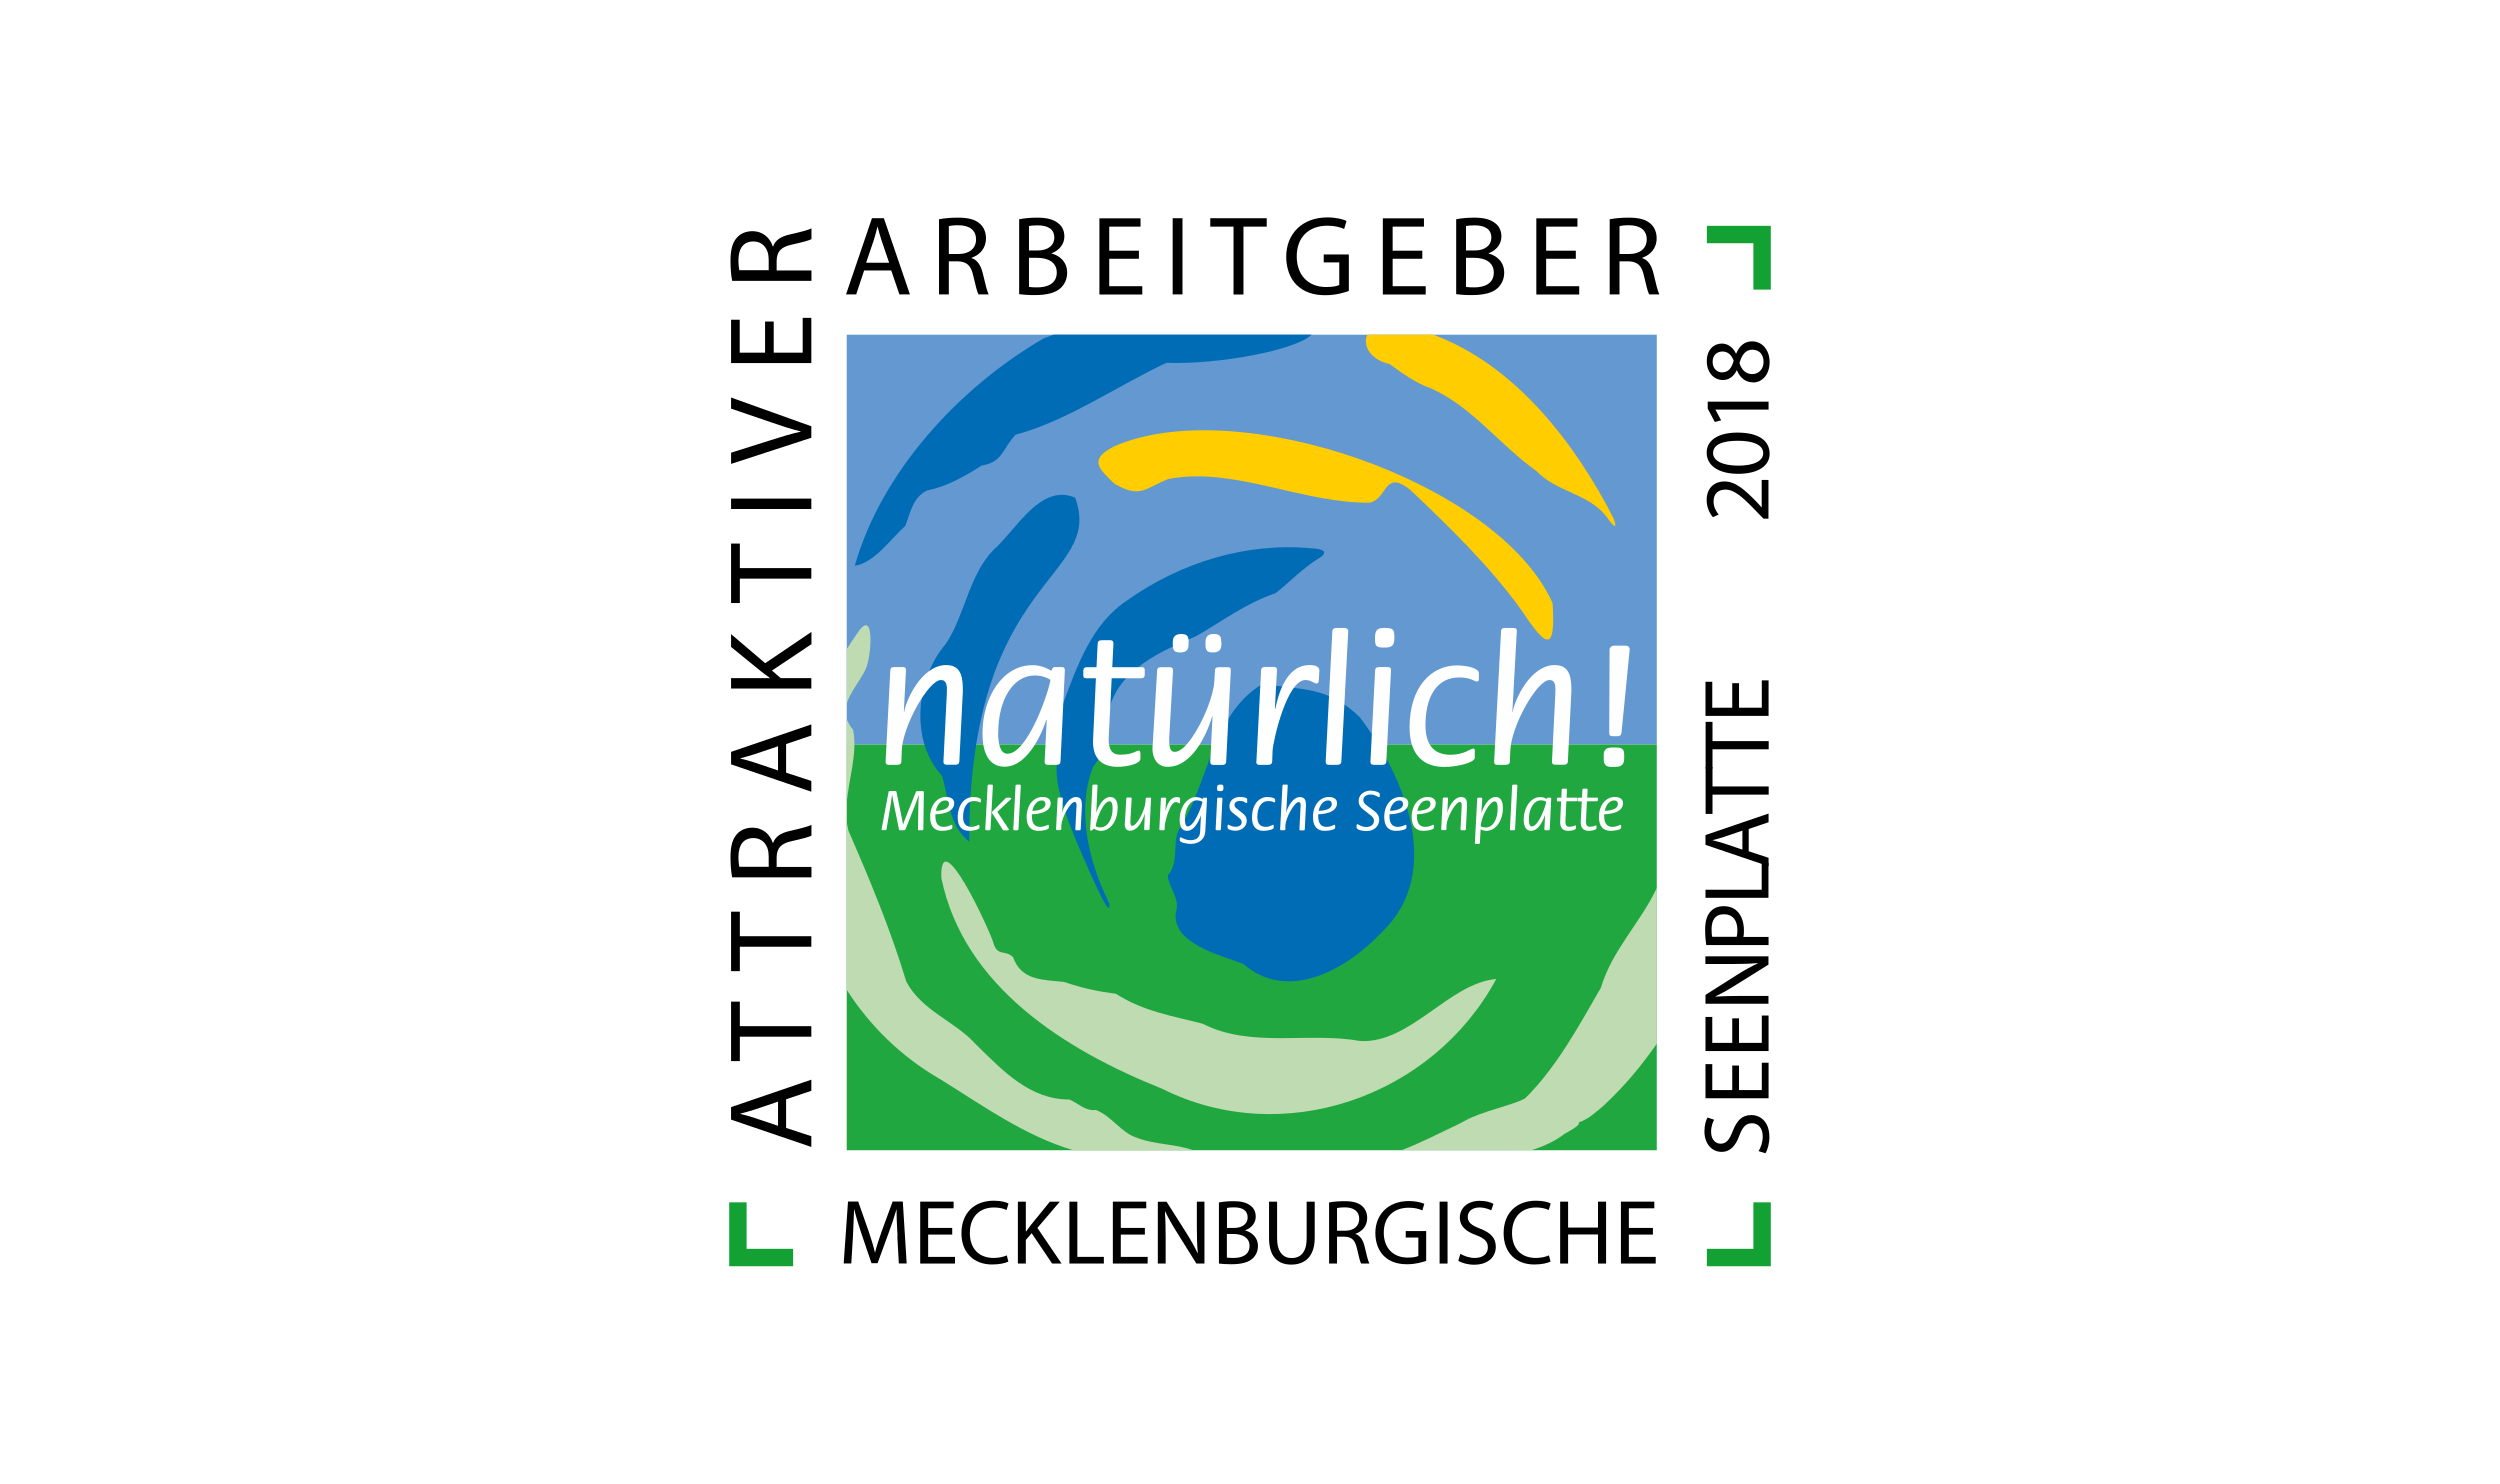
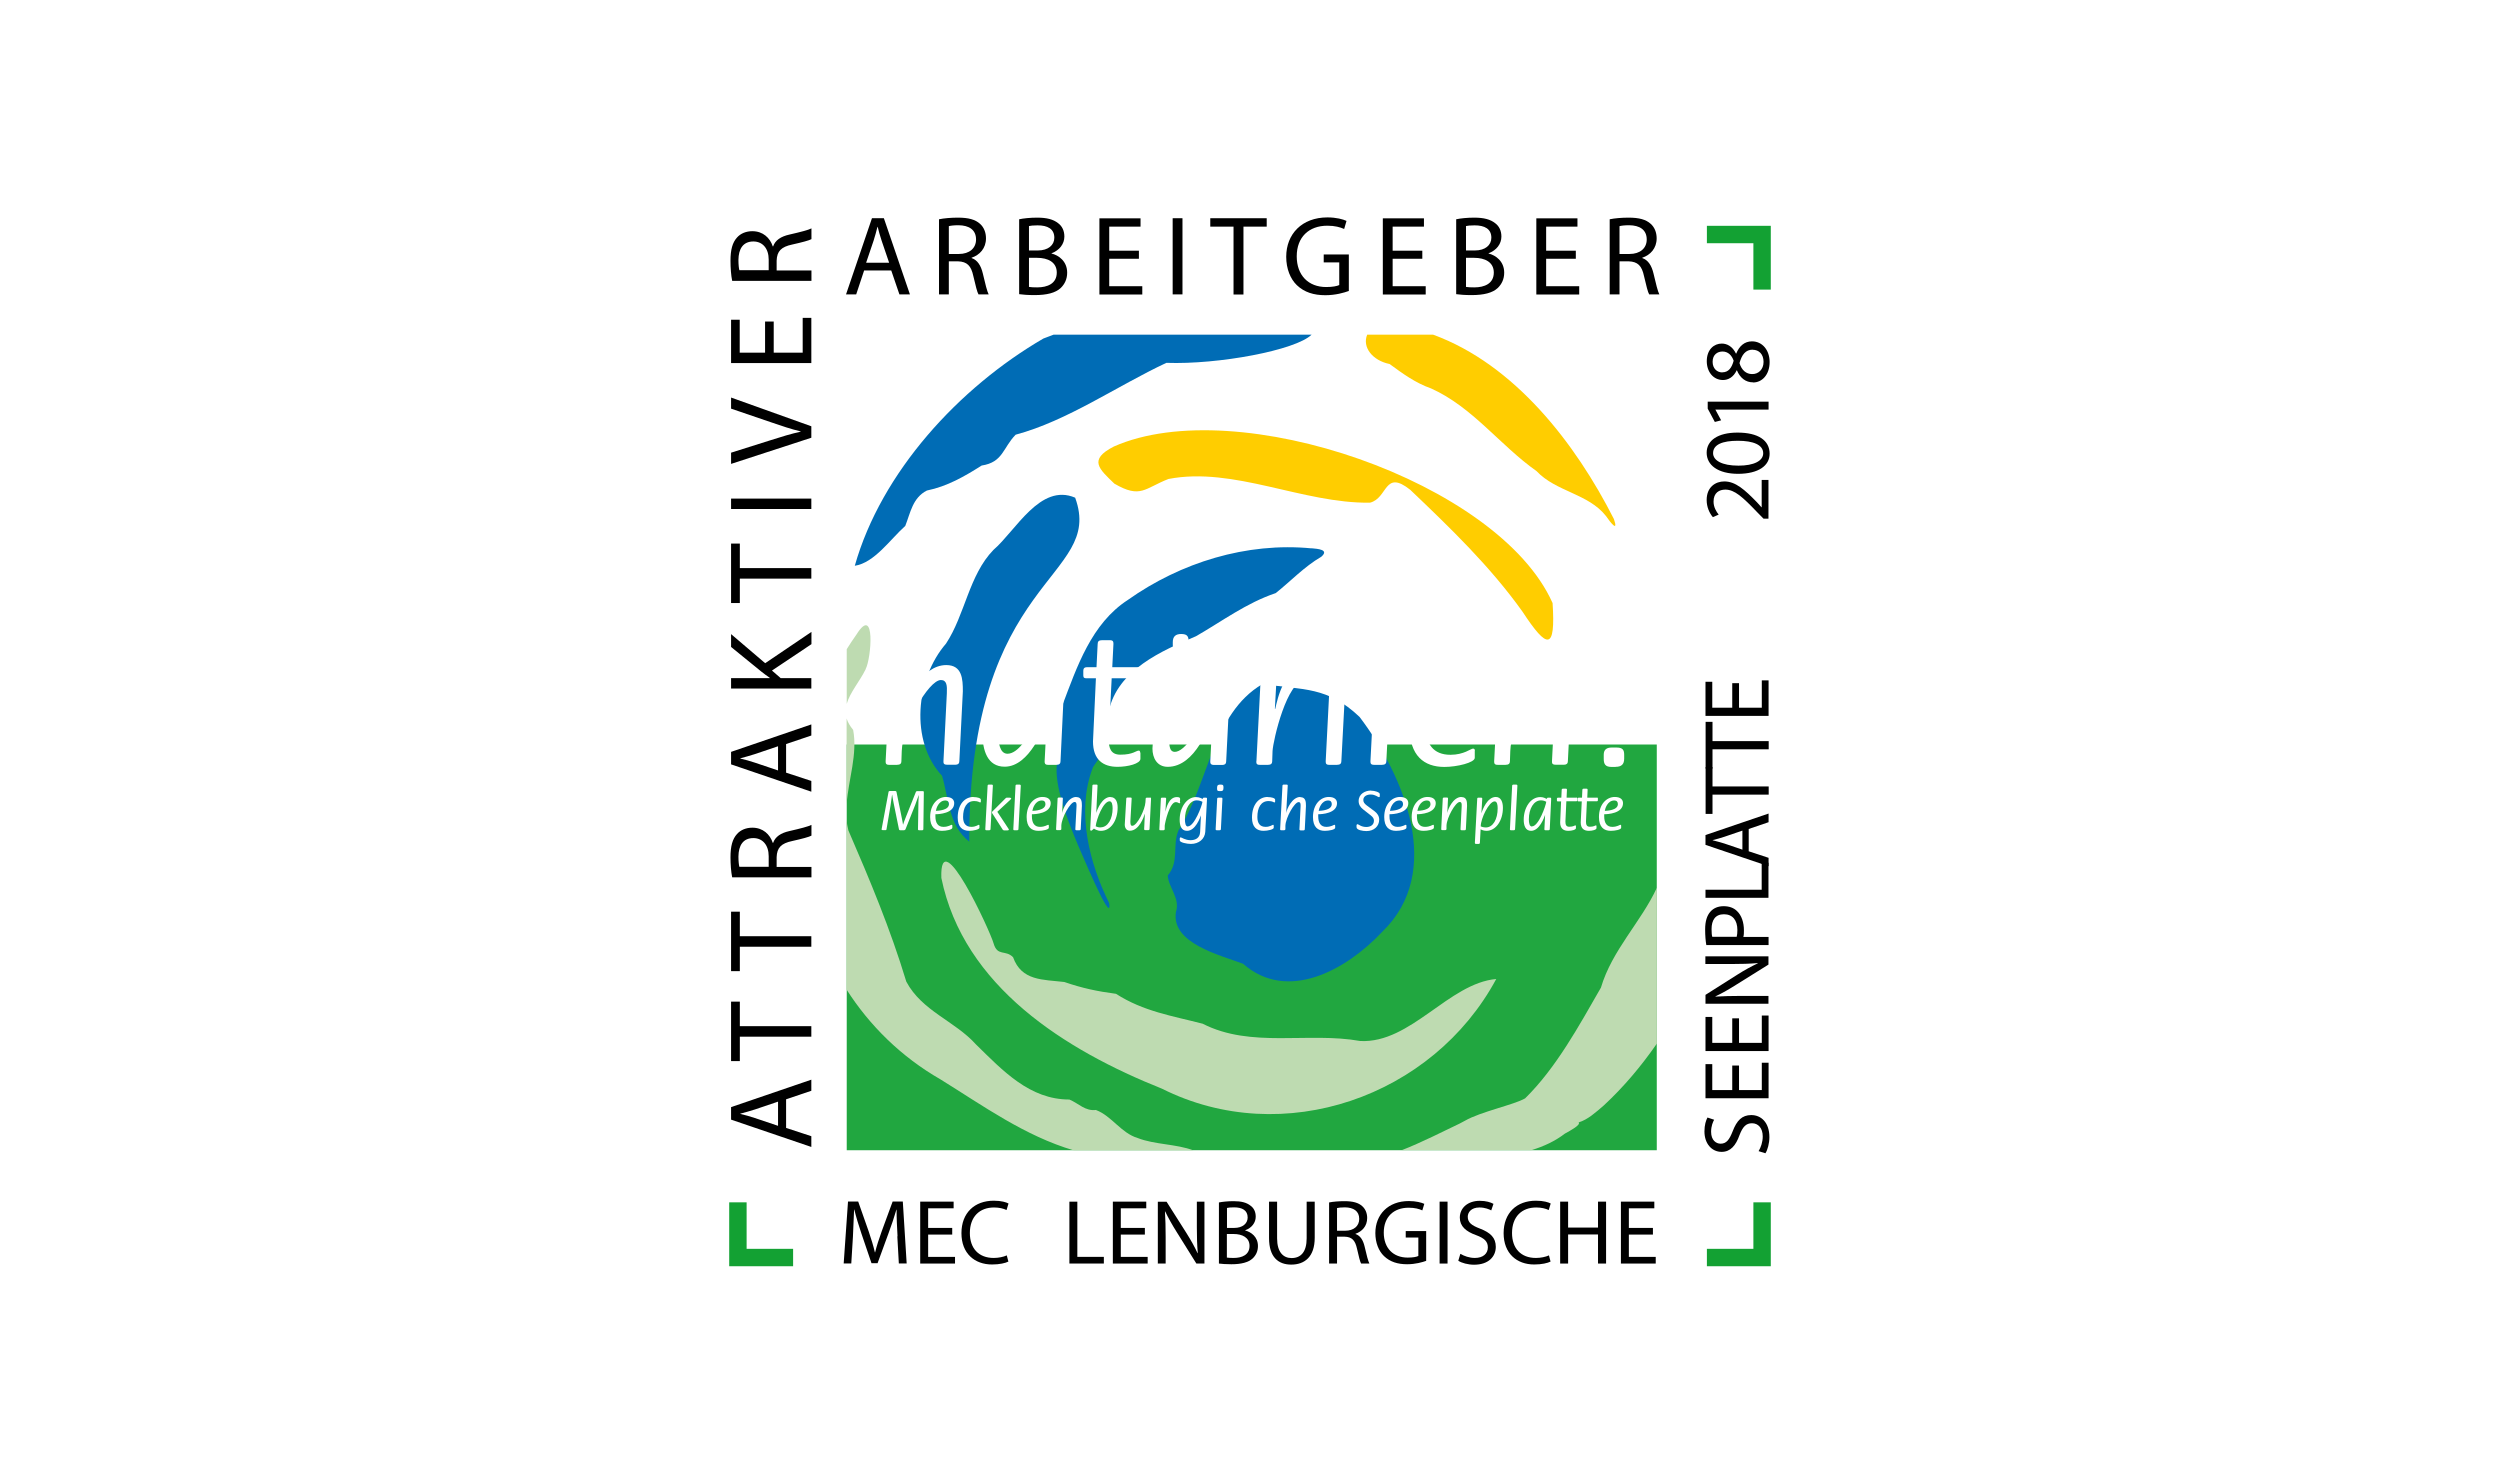
<svg xmlns="http://www.w3.org/2000/svg" id="bg" viewBox="0 0 214 127">
  <defs>
    <style>
      .cls-1 {
        fill: #6398d1;
      }

      .cls-2 {
        fill: #fff;
      }

      .cls-3 {
        fill: none;
      }

      .cls-4 {
        fill: #ffcd00;
      }

      .cls-5 {
        fill: #bedbb1;
      }

      .cls-6 {
        fill: #21a740;
      }

      .cls-7 {
        fill: #13a133;
      }

      .cls-8 {
        fill: #006cb5;
      }
    </style>
  </defs>
  <rect class="cls-2" width="214" height="127" />
  <g>
    <g>
      <path d="M76.83,105.84c-.04-.74-.09-1.63-.08-2.29h-.02c-.18.62-.4,1.28-.67,2.01l-.94,2.57h-.52l-.86-2.53c-.25-.75-.46-1.43-.61-2.06h-.02c-.02.66-.06,1.55-.1,2.34l-.14,2.27h-.65l.37-5.3h.87l.9,2.56c.22.65.4,1.23.53,1.79h.02c.13-.53.32-1.12.56-1.79l.94-2.56h.87l.33,5.3h-.67l-.13-2.33Z" />
      <path d="M81.51,105.68h-2.06v1.91h2.3v.57h-2.98v-5.3h2.86v.57h-2.18v1.68h2.06v.57Z" />
      <path d="M86.32,107.99c-.25.13-.76.25-1.4.25-1.49,0-2.62-.94-2.62-2.68s1.12-2.78,2.77-2.78c.66,0,1.08.14,1.26.24l-.17.56c-.26-.13-.63-.22-1.07-.22-1.24,0-2.07.79-2.07,2.19,0,1.3.75,2.13,2.04,2.13.42,0,.84-.09,1.12-.22l.14.54Z" />
-       <path d="M87.13,102.86h.68v2.56h.02c.14-.2.28-.39.42-.57l1.62-1.99h.85l-1.92,2.25,2.07,3.05h-.81l-1.75-2.6-.5.58v2.02h-.68v-5.3Z" />
      <path d="M91.54,102.86h.68v4.73h2.27v.57h-2.95v-5.3Z" />
      <path d="M98,105.68h-2.06v1.91h2.3v.57h-2.98v-5.3h2.86v.57h-2.18v1.68h2.06v.57Z" />
      <path d="M99.11,108.17v-5.3h.75l1.7,2.68c.39.62.7,1.18.95,1.72h.02c-.06-.72-.08-1.36-.08-2.19v-2.22h.65v5.3h-.69l-1.68-2.69c-.37-.59-.72-1.2-.99-1.77h-.02c.04.68.06,1.31.06,2.19v2.27h-.64Z" />
      <path d="M104.34,102.93c.3-.06.77-.11,1.25-.11.68,0,1.12.12,1.46.39.28.2.44.52.44.94,0,.51-.34.96-.9,1.16v.02c.5.13,1.09.54,1.09,1.33,0,.46-.18.8-.45,1.06-.37.34-.97.5-1.83.5-.47,0-.83-.03-1.06-.06v-5.22ZM105.03,105.11h.62c.72,0,1.15-.38,1.15-.89,0-.62-.47-.87-1.16-.87-.31,0-.5.02-.61.05v1.71ZM105.03,107.65c.13.02.33.03.57.03.71,0,1.36-.26,1.36-1.03,0-.72-.62-1.02-1.37-1.02h-.57v2.02Z" />
      <path d="M109.32,102.86v3.14c0,1.19.53,1.69,1.24,1.69.79,0,1.29-.52,1.29-1.69v-3.14h.69v3.09c0,1.63-.86,2.3-2.01,2.3-1.09,0-1.9-.62-1.9-2.27v-3.12h.69Z" />
      <path d="M113.77,102.93c.35-.07.84-.11,1.31-.11.73,0,1.2.13,1.53.43.27.24.42.6.42,1.01,0,.7-.44,1.16-1,1.35v.02c.41.14.65.52.78,1.07.17.74.3,1.25.41,1.46h-.71c-.09-.15-.2-.61-.35-1.27-.16-.73-.44-1.01-1.06-1.03h-.65v2.3h-.68v-5.23ZM114.45,105.35h.7c.73,0,1.2-.4,1.2-1.01,0-.68-.5-.98-1.22-.99-.33,0-.57.03-.68.06v1.94Z" />
      <path d="M122.08,107.93c-.31.11-.91.29-1.63.29-.8,0-1.46-.2-1.98-.7-.46-.44-.74-1.15-.74-1.97,0-1.58,1.09-2.74,2.87-2.74.61,0,1.09.13,1.32.24l-.17.56c-.28-.13-.64-.23-1.17-.23-1.29,0-2.13.8-2.13,2.13s.81,2.14,2.05,2.14c.45,0,.76-.06.91-.14v-1.58h-1.08v-.55h1.75v2.55Z" />
      <path d="M123.91,102.86v5.3h-.68v-5.3h.68Z" />
      <path d="M125.02,107.33c.31.19.76.35,1.23.35.7,0,1.11-.37,1.11-.9,0-.5-.28-.78-1-1.05-.87-.31-1.4-.76-1.4-1.5,0-.83.68-1.44,1.71-1.44.54,0,.94.13,1.17.26l-.19.56c-.17-.09-.53-.25-1.01-.25-.72,0-1,.43-1,.79,0,.5.32.74,1.05,1.02.9.35,1.35.78,1.35,1.56,0,.82-.61,1.53-1.86,1.53-.51,0-1.07-.15-1.35-.34l.17-.57Z" />
      <path d="M132.73,107.99c-.25.13-.76.25-1.4.25-1.49,0-2.62-.94-2.62-2.68s1.12-2.78,2.77-2.78c.66,0,1.08.14,1.26.24l-.17.56c-.26-.13-.63-.22-1.07-.22-1.24,0-2.07.79-2.07,2.19,0,1.3.75,2.13,2.04,2.13.42,0,.84-.09,1.12-.22l.14.54Z" />
      <path d="M134.23,102.86v2.22h2.56v-2.22h.69v5.3h-.69v-2.49h-2.56v2.49h-.68v-5.3h.68Z" />
      <path d="M141.49,105.68h-2.06v1.91h2.3v.57h-2.98v-5.3h2.86v.57h-2.18v1.68h2.06v.57Z" />
    </g>
    <g>
      <path d="M73.97,23.15l-.68,2.05h-.87l2.22-6.52h1.02l2.23,6.52h-.9l-.7-2.05h-2.31ZM76.11,22.49l-.64-1.88c-.15-.43-.24-.81-.34-1.19h-.02c-.1.39-.2.78-.33,1.18l-.64,1.89h1.96Z" />
      <path d="M80.38,18.77c.43-.09,1.04-.14,1.62-.14.9,0,1.48.16,1.89.53.33.29.51.74.51,1.24,0,.86-.54,1.43-1.23,1.66v.03c.5.17.8.64.96,1.32.21.91.37,1.54.5,1.79h-.87c-.11-.18-.25-.74-.44-1.56-.19-.9-.54-1.24-1.31-1.27h-.79v2.83h-.84v-6.43ZM81.22,21.74h.86c.9,0,1.47-.49,1.47-1.24,0-.84-.61-1.21-1.5-1.22-.41,0-.7.04-.83.08v2.38Z" />
      <path d="M87.24,18.77c.37-.08.95-.14,1.54-.14.84,0,1.38.15,1.79.47.34.25.54.64.54,1.15,0,.63-.42,1.18-1.1,1.43v.02c.62.15,1.34.67,1.34,1.64,0,.56-.22.99-.55,1.31-.45.42-1.19.61-2.25.61-.58,0-1.03-.04-1.31-.08v-6.41ZM88.08,21.44h.76c.89,0,1.41-.46,1.41-1.09,0-.76-.58-1.06-1.43-1.06-.39,0-.61.03-.74.06v2.1ZM88.08,24.56c.16.03.41.04.71.04.87,0,1.67-.32,1.67-1.27,0-.89-.76-1.26-1.68-1.26h-.7v2.49Z" />
      <path d="M97.49,22.15h-2.54v2.35h2.83v.71h-3.67v-6.52h3.52v.71h-2.68v2.06h2.54v.7Z" />
      <path d="M101.22,18.68v6.52h-.84v-6.52h.84Z" />
      <path d="M105.58,19.4h-1.98v-.72h4.83v.72h-1.99v5.81h-.85v-5.81Z" />
      <path d="M115.45,24.91c-.38.14-1.12.36-2,.36-.99,0-1.8-.25-2.44-.86-.56-.54-.91-1.41-.91-2.43,0-1.94,1.34-3.37,3.53-3.37.75,0,1.34.16,1.63.3l-.2.69c-.35-.15-.78-.28-1.44-.28-1.59,0-2.62.99-2.62,2.62s1,2.63,2.52,2.63c.55,0,.93-.08,1.12-.17v-1.94h-1.33v-.68h2.15v3.14Z" />
      <path d="M121.75,22.15h-2.54v2.35h2.83v.71h-3.67v-6.52h3.52v.71h-2.68v2.06h2.54v.7Z" />
      <path d="M124.65,18.77c.37-.08.95-.14,1.54-.14.84,0,1.38.15,1.79.47.34.25.54.64.54,1.15,0,.63-.42,1.18-1.1,1.43v.02c.62.15,1.34.67,1.34,1.64,0,.56-.22.99-.55,1.31-.45.42-1.19.61-2.25.61-.58,0-1.03-.04-1.31-.08v-6.41ZM125.49,21.44h.76c.89,0,1.41-.46,1.41-1.09,0-.76-.58-1.06-1.43-1.06-.39,0-.61.03-.74.06v2.1ZM125.49,24.56c.16.03.41.04.71.04.87,0,1.67-.32,1.67-1.27,0-.89-.76-1.26-1.68-1.26h-.7v2.49Z" />
      <path d="M134.89,22.15h-2.54v2.35h2.83v.71h-3.67v-6.52h3.52v.71h-2.68v2.06h2.54v.7Z" />
      <path d="M137.79,18.77c.43-.09,1.04-.14,1.62-.14.9,0,1.48.16,1.89.53.33.29.51.74.51,1.24,0,.86-.54,1.43-1.23,1.66v.03c.5.17.8.64.96,1.32.21.91.37,1.54.5,1.79h-.87c-.11-.18-.25-.74-.44-1.56-.19-.9-.54-1.24-1.31-1.27h-.79v2.83h-.84v-6.43ZM138.63,21.74h.86c.9,0,1.47-.49,1.47-1.24,0-.84-.61-1.21-1.5-1.22-.41,0-.7.04-.83.08v2.38Z" />
    </g>
    <g>
      <path d="M67.29,96.55l2.16.71v.92l-6.87-2.34v-1.07l6.87-2.35v.95l-2.16.73v2.44ZM66.6,94.3l-1.98.67c-.45.15-.86.25-1.25.36v.02c.41.1.83.21,1.24.35l1.99.67v-2.07Z" />
      <path d="M63.33,88.74v2.09h-.75v-5.09h.75v2.1h6.12v.9h-6.12Z" />
      <path d="M63.33,81.04v2.09h-.75v-5.09h.75v2.1h6.12v.9h-6.12Z" />
      <path d="M62.67,75.08c-.09-.45-.14-1.09-.14-1.7,0-.95.17-1.56.56-1.99.31-.35.78-.54,1.31-.54.91,0,1.51.57,1.75,1.3h.03c.18-.53.67-.85,1.39-1.01.96-.22,1.62-.39,1.89-.53v.92c-.19.11-.79.27-1.64.46-.95.2-1.31.57-1.34,1.38v.84h2.98v.89h-6.78ZM65.8,74.2v-.91c0-.95-.52-1.55-1.31-1.55-.89,0-1.27.64-1.28,1.58,0,.43.04.73.08.88h2.51Z" />
      <path d="M67.29,66.14l2.16.71v.92l-6.87-2.34v-1.07l6.87-2.35v.95l-2.16.73v2.44ZM66.6,63.88l-1.98.67c-.45.15-.86.25-1.25.36v.02c.41.1.83.21,1.24.35l1.99.67v-2.07Z" />
      <path d="M62.58,58.94v-.89h3.31v-.03c-.27-.18-.51-.37-.73-.54l-2.58-2.1v-1.1l2.92,2.49,3.96-2.68v1.05l-3.38,2.26.75.65h2.62v.89h-6.87Z" />
      <path d="M63.33,49.53v2.09h-.75v-5.09h.75v2.1h6.12v.9h-6.12Z" />
      <path d="M62.58,42.68h6.87v.89h-6.87v-.89Z" />
      <path d="M69.45,37.47l-6.87,2.24v-.96l3.39-1.07c.93-.3,1.76-.55,2.57-.73v-.02c-.8-.19-1.66-.48-2.56-.79l-3.4-1.16v-.95l6.87,2.46v.98Z" />
      <path d="M66.23,27.52v2.67h2.48v-2.98h.74v3.87h-6.87v-3.71h.74v2.82h2.17v-2.67h.73Z" />
      <path d="M62.67,24.02c-.09-.45-.14-1.09-.14-1.7,0-.95.17-1.56.56-1.99.31-.35.78-.54,1.31-.54.91,0,1.51.57,1.75,1.3h.03c.18-.53.67-.85,1.39-1.01.96-.22,1.62-.39,1.89-.53v.92c-.19.11-.79.27-1.64.46-.95.2-1.31.57-1.34,1.38v.84h2.98v.89h-6.78ZM65.8,23.13v-.91c0-.95-.52-1.55-1.31-1.55-.89,0-1.27.64-1.28,1.58,0,.43.04.73.08.88h2.51Z" />
    </g>
    <g>
      <path d="M150.54,98.53c.19-.31.35-.77.35-1.25,0-.71-.38-1.13-.92-1.13-.5,0-.79.29-1.07,1.02-.31.88-.77,1.43-1.53,1.43-.84,0-1.47-.7-1.47-1.75,0-.55.13-.95.26-1.19l.57.19c-.1.18-.26.54-.26,1.03,0,.74.44,1.02.81,1.02.5,0,.75-.33,1.04-1.07.35-.91.79-1.38,1.59-1.38.83,0,1.55.62,1.55,1.89,0,.52-.15,1.09-.34,1.38l-.58-.18Z" />
      <path d="M148.86,91.21v2.1h1.95v-2.34h.58v3.04h-5.4v-2.92h.58v2.22h1.71v-2.1h.58Z" />
      <path d="M148.86,87.17v2.1h1.95v-2.34h.58v3.04h-5.4v-2.92h.58v2.22h1.71v-2.1h.58Z" />
      <path d="M151.39,85.92h-5.4v-.76l2.73-1.73c.63-.4,1.2-.71,1.75-.97v-.02c-.73.06-1.39.08-2.23.08h-2.26v-.66h5.4v.71l-2.74,1.71c-.6.38-1.22.74-1.8,1.01v.02c.69-.04,1.34-.06,2.23-.06h2.31v.66Z" />
      <path d="M146.06,80.89c-.06-.34-.1-.78-.1-1.34,0-.69.16-1.19.45-1.51.26-.3.65-.47,1.13-.47s.87.14,1.15.42c.39.37.59.97.59,1.65,0,.21,0,.4-.05.56h2.16v.7h-5.34ZM148.66,80.19c.04-.15.06-.34.06-.58,0-.84-.41-1.35-1.15-1.35s-1.06.5-1.06,1.27c0,.3.02.54.06.66h2.1Z" />
      <path d="M145.99,76.86v-.7h4.81v-2.31h.58v3h-5.4Z" />
      <path d="M149.69,72.87l1.7.56v.72l-5.4-1.83v-.84l5.4-1.84v.74l-1.7.58v1.91ZM149.15,71.1l-1.55.53c-.35.12-.67.2-.99.28v.02c.32.08.65.17.98.27l1.56.53v-1.63Z" />
      <path d="M146.59,68.03v1.64h-.59v-4h.59v1.65h4.81v.7h-4.81Z" />
      <path d="M146.59,64.15v1.64h-.59v-4h.59v1.65h4.81v.7h-4.81Z" />
      <path d="M148.86,58.48v2.1h1.95v-2.34h.58v3.04h-5.4v-2.92h.58v2.22h1.71v-2.1h.58Z" />
    </g>
    <g>
      <path d="M151.39,44.4h-.43l-.54-.55c-1.27-1.33-1.94-1.93-2.72-1.94-.53,0-1.02.26-1.02,1.03,0,.47.24.87.44,1.11l-.5.22c-.3-.36-.53-.87-.53-1.47,0-1.12.77-1.59,1.51-1.59.96,0,1.74.7,2.8,1.79l.38.42h.02v-2.34h.58v3.32Z" />
      <path d="M148.73,37.03c1.77,0,2.75.66,2.75,1.81,0,1.02-.95,1.71-2.68,1.72-1.75,0-2.71-.75-2.71-1.81s.98-1.72,2.64-1.72ZM148.81,39.86c1.35,0,2.12-.42,2.12-1.06,0-.72-.84-1.07-2.17-1.07s-2.12.33-2.12,1.06c0,.62.75,1.07,2.17,1.07Z" />
      <path d="M146.84,35.05v.02l.49.91-.54.14-.61-1.14v-.6h5.21v.68h-4.55Z" />
      <path d="M150.07,32.73c-.66,0-1.12-.39-1.39-1.03h-.02c-.27.58-.72.83-1.17.83-.83,0-1.39-.7-1.39-1.61,0-1.01.63-1.51,1.28-1.51.44,0,.91.22,1.22.86h.02c.26-.65.71-1.05,1.35-1.05.91,0,1.51.78,1.51,1.77,0,1.09-.65,1.75-1.41,1.75ZM147.44,31.87c.52,0,.8-.39.96-.99-.15-.45-.47-.79-.95-.79-.42,0-.85.25-.85.88,0,.58.38.91.83.91ZM150.04,29.93c-.63,0-.94.44-1.14,1.15.18.61.58.94,1.07.94.53.02.99-.38.99-1.04s-.39-1.04-.93-1.04Z" />
    </g>
    <polygon class="cls-7" points="150.09 102.92 150.09 106.9 146.11 106.9 146.11 108.39 151.58 108.39 151.58 102.92 150.09 102.92" />
    <polygon class="cls-7" points="150.09 24.79 150.09 20.82 146.11 20.82 146.11 19.33 151.58 19.33 151.58 24.79 150.09 24.79" />
    <polygon class="cls-7" points="63.91 102.92 63.91 106.9 67.89 106.9 67.89 108.39 62.42 108.39 62.42 102.92 63.91 102.92" />
    <polygon class="cls-3" points="72.48 28.65 141.81 28.65 141.81 98.46 72.48 98.46 72.48 28.65 72.48 28.65" />
-     <path id="path3065" class="cls-1" d="M72.48,63.73h69.34V28.65h-69.34v35.08h0Z" />
    <path class="cls-8" d="M90.18,28.65c-.29.11-.58.22-.87.33-7.22,4.2-13.87,11.43-16.14,19.45,1.68-.25,3.05-2.28,4.32-3.41.45-1.14.63-2.41,1.85-3.03,1.76-.36,3.22-1.21,4.69-2.14,1.84-.28,1.81-1.52,2.91-2.64,4.44-1.19,8.67-4.17,12.9-6.15,4.46.16,11.07-1.08,12.43-2.41h-22.09Z" />
    <path class="cls-4" d="M122.67,28.65h-5.64c-.44,1.07.45,2.21,1.92,2.51,1.12.82,2.21,1.62,3.55,2.09,3.56,1.6,5.89,4.86,9.03,7.08,1.67,1.77,4.43,1.92,5.94,3.84.37.54,1.09,1.46.68.26-3.29-6.49-8.5-13.23-15.47-15.78Z" />
    <g id="g3075">
      <path class="cls-4" d="M132.9,51.6c.27,4.12-.44,4.01-2.58.75-2.77-3.88-6.18-7.16-9.6-10.42-2.25-1.79-1.9.71-3.45,1.1-5.76.08-11.66-3.11-17.25-2.03-2.05.8-2.38,1.71-4.63.4-1.29-1.25-2.27-2.04-.04-3.18,10.54-4.66,32.93,3.05,37.54,13.38Z" />
    </g>
    <g id="g3095">
      <path id="path3097" class="cls-3" d="M100.55,41.06s0,0,0,0c0,0,0,0,0,0h0Z" />
    </g>
    <path id="path3139" class="cls-6" d="M72.48,98.46h69.34v-34.73h-69.34v34.73h0Z" />
    <g id="g3141">
      <path id="path3143" class="cls-8" d="M92.04,42.62c2.52,6.98-9.14,6.6-9.07,29.43-1.78-1.4-1.75-3.68-2.33-5.64-2.77-2.96-2.26-8.32.34-11.32,1.63-2.47,1.96-5.86,4.06-8.02,1.91-1.64,4-5.75,6.99-4.47" />
    </g>
    <path class="cls-8" d="M112.27,46.94c-5.56-.54-11.2,1.21-15.72,4.41-3.13,2.03-4.36,5.72-5.62,9.05-.4.9-.58,1.62-.57,2.18.01.69.21,2.16.12,2.75-.28,1.95,1,5.09,1.77,6.95.07.11,2.98,7.18,2.7,5.04-1.7-3.41-2.83-7.84-1.43-11.54.11-.41,1.38-1.61.83-1.9,0,0-.05-1.96.56-3.01.77-3.54,4.53-5.16,7.47-6.41,2.26-1.3,4.32-2.85,6.82-3.69,1.23-.97,2.46-2.28,3.9-3.11.72-.62-.32-.68-.84-.73Z" />
    <g id="g3151">
      <g id="g3157">
        <path id="path3159" class="cls-5" d="M102.16,100.27s.03-.02.04-.03c-.01,0-.02.02-.04.03Z" />
        <g>
          <path class="cls-5" d="M93.84,95.01c-.94.13-1.49-.55-2.3-.89-3.4,0-5.69-2.46-8-4.72-1.81-2.01-4.61-2.84-5.96-5.37-1.38-4.55-3.09-8.63-4.96-12.95-.08-.31-.13-.63-.16-.95v14.57c1.98,3.09,4.67,5.76,8.07,7.71,3.63,2.25,7.2,4.83,11.38,6.06h10.24c-1.46-.55-3.33-.49-4.75-1.05-1.43-.42-2.24-1.9-3.58-2.4Z" />
          <path class="cls-5" d="M74.1,57.27c.48-.88.87-5.6-.79-2.95-.29.41-.57.83-.83,1.25v4.68c.28-.99,1.12-1.93,1.63-2.98Z" />
          <path class="cls-5" d="M73.03,62.48c-.28-.34-.46-.66-.56-.98v7.33c.16-2.11.95-4.29.56-6.35Z" />
        </g>
      </g>
    </g>
    <g id="g3161">
      <path id="path3163" class="cls-8" d="M108.08,58.55c3.54.53,5.54.2,8.3,2.82,3.81,5.02,7.29,13.26,1.92,18.41-3.07,3.27-8.11,6.05-11.89,2.72-1.98-.75-6.18-1.75-5.75-4.44.39-1.14-.65-2.11-.7-3.12,1-1.18.38-2.55.91-3.84,2.59-3.97,2.86-10,7.19-12.54" />
    </g>
    <path class="cls-5" d="M130.55,94.02c-.95.55-3.8,1.14-5.14,1.91l-.47.25c-1.35.64-3.34,1.66-4.94,2.27h11.1c1.05-.32,2.02-.77,2.85-1.41.51-.28,1.39-.76,1.18-.96.8-.25,1.45-.85,2.15-1.45,1.73-1.6,3.22-3.39,4.55-5.3v-13.34c-1.36,2.94-3.83,5.32-4.79,8.55-1.88,3.27-3.82,6.85-6.48,9.47Z" />
    <path class="cls-5" d="M128.08,83.8c-5.43,10.09-18.25,14.59-28.62,9.39-8.26-3.3-16.98-8.74-18.88-18.04-.17-4.89,4.19,4.57,4.47,5.6.33,1.15,1.02.52,1.67,1.19.73,2.04,2.56,1.9,4.39,2.12,1.51.52,2.81.8,4.42,1.01,2.34,1.51,4.83,1.89,7.42,2.56,4.14,2.12,9.02.68,13.49,1.48,4.33.22,7.57-4.95,11.65-5.31Z" />
    <path id="path3183" class="cls-2" d="M75.81,65.17c0,.18.03.3.3.3h.67c.27,0,.38-.11.38-.3l.03-.88c.06-2.14,2.3-6.08,3.35-6.08.51,0,.54.49.51,1.13l-.29,5.82c0,.16,0,.3.32.3h.72c.21,0,.32-.11.32-.3l.3-5.98c0-1.04-.05-2.25-1.42-2.25-2.14,0-3.49,3.11-3.6,4.02l-.03-.03.18-3.52c0-.18,0-.3-.3-.3h-.69c-.24,0-.35.1-.35.3l-.4,7.77" />
    <path id="path3187" class="cls-2" d="M89.42,65.17c0,.16.02.3.29.3h.72c.25,0,.35-.11.35-.3l.37-7.75c0-.19-.02-.32-.27-.32h-.61c-.13,0-.24.19-.27.32-.27-.14-.78-.48-1.63-.48-2.54,0-4.27,2.74-4.27,5.84,0,1.45.42,2.85,1.9,2.85,2.15,0,3.4-3.44,3.57-4.03l.03.03-.18,3.54ZM85.45,62.7c0-2.73,1.23-4.88,3.12-4.88.7,0,1.12.24,1.35.37-.13,1-1.94,6.33-3.68,6.33-.65,0-.8-.93-.8-1.82" />
    <path id="path3191" class="cls-2" d="M97.6,64.43c0-.08-.03-.18-.11-.18-.26,0-.48.35-1.59.35-.8,0-1-.54-1-1.36l.26-5.18h2.49c.24,0,.34-.1.34-.3v-.35c0-.18-.02-.3-.29-.3h-2.49l.1-1.99c0-.19-.03-.32-.3-.32h-.67c-.27,0-.38.1-.38.32l-.1,1.99h-.81c-.21,0-.32.1-.32.3v.35c0,.18,0,.3.27.3h.81l-.25,5.41c0,1.58.88,2.17,2.1,2.17.89,0,1.96-.27,1.96-.69v-.53" />
    <g id="g3193">
      <path class="cls-2" d="M105.19,60.64h0l-.23,4.54c0,.19-.11.3-.32.3h-.72c-.32,0-.32-.18-.32-.3l.19-3.83-.03-.03c-.21.76-1.42,4.32-3.8,4.32-.93,0-1.31-.78-1.31-1.56l.21-3.44h0l.19-3.23c0-.19.1-.3.32-.3h.72c.3,0,.32.13.32.3l-.18,3.23h0l-.15,2.59c0,.65.05,1.13.48,1.13.86,0,2.06-1.9,2.78-3.72h0c.34-.87.58-1.73.61-2.35l.05-.88c0-.21.09-.3.37-.3h.72c.27,0,.27.14.27.3l-.17,3.23Z" />
    </g>
    <path class="cls-2" d="M104.55,54.97v.21c0,.46-.24.67-.72.67-.51,0-.64-.18-.64-.67v-.21c0-.5.24-.7.7-.7.56,0,.65.22.65.7Z" />
    <path class="cls-2" d="M101.74,54.97v.21c0,.46-.22.67-.7.67-.53,0-.65-.18-.65-.67v-.21c0-.5.26-.7.72-.7.56,0,.64.24.64.7Z" />
    <path id="path3203" class="cls-2" d="M107.54,65.17c0,.18.02.3.29.3h.72c.24,0,.35-.11.35-.3l.03-.88c.05-.93,1.24-6.08,2.81-6.08.51,0,.72.3.96.3.11,0,.19-.11.19-.24l.05-.85c0-.35-.3-.49-.85-.49-2.14,0-2.74,2.89-2.93,3.76l-.03-.03.18-3.27c0-.18-.02-.3-.32-.3h-.7c-.22,0-.34.1-.34.3l-.4,7.77" />
    <path id="path3207" class="cls-2" d="M113.48,65.17c0,.18.03.3.3.3h.67c.26,0,.37-.11.37-.3l.59-11.15c0-.16-.14-.27-.34-.27h-.67c-.22,0-.35.11-.35.27l-.57,11.15" />
    <path id="path3211" class="cls-2" d="M117.31,65.17c0,.18.03.3.32.3h.67c.26,0,.37-.11.37-.3l.4-7.77c0-.18-.03-.3-.32-.3h-.67c-.26,0-.37.1-.37.3l-.4,7.77ZM118.45,55.43c.59,0,.91-.05.91-.83,0-.72-.08-.85-.83-.85-.54,0-.83.11-.83.83s.06.85.75.85" />
    <path id="path3215" class="cls-2" d="M126.25,64.27c0-.14-.06-.19-.16-.19-.19,0-.77.53-1.93.53-1.48,0-2.14-.94-2.14-2.52,0-2.42.94-4.1,2.89-4.1,1,0,1.31.35,1.51.35.11,0,.17-.08.17-.16v-.57c0-.38-.92-.65-1.9-.65-2.12,0-4.03,1.8-4.03,5.29,0,2.44,1.24,3.4,2.98,3.4,1.08,0,2.6-.37,2.6-.78v-.59" />
    <path id="path3219" class="cls-2" d="M127.9,65.17c0,.18.03.3.3.3h.67c.27,0,.38-.11.38-.3l.03-.88c.06-2.14,2.3-6.08,3.35-6.08.51,0,.54.49.51,1.13l-.29,5.82c0,.16,0,.3.32.3h.72c.21,0,.32-.11.32-.3l.3-5.98c0-1.04-.05-2.25-1.42-2.25-2.14,0-3.49,3.11-3.6,4.02l-.03-.03.38-6.9c0-.18-.06-.27-.35-.27h-.67c-.22,0-.33.11-.33.27l-.59,11.15" />
    <path id="path3223" class="cls-2" d="M138.43,63.02c.16,0,.33-.02.37-.29l.7-7.11c0-.24-.14-.35-.33-.35h-1.02c-.19,0-.37.14-.37.35l-.03,7.11c0,.19.06.29.34.29h.35ZM138.3,65.64c.5,0,.73-.22.73-.7v-.33c0-.42-.13-.62-.65-.62h-.43c-.4,0-.67.16-.67.61v.35c0,.46.14.7.67.7h.35" />
    <path class="cls-2" d="M78.98,67.72h-.47c-.06,0-.09.02-.11.07l-.85,2.13c-.1.23-.21.56-.25.68h0c-.01-.08-.06-.38-.11-.6l-.45-2.21c-.02-.06-.04-.08-.11-.08h-.46c-.06,0-.1.02-.11.08l-.6,3.22s.04.05.11.05h.21c.07,0,.1-.01.11-.1l.34-2.01c.02-.15.1-.68.13-.92h.01c.02.12.06.4.11.64l.47,2.31c.02.08.06.09.11.09h.33s.09-.02.12-.08l.83-2.09c.09-.23.19-.51.3-.83h.01c0,.14-.03.34-.03.48l-.04,2.42c0,.05,0,.1.11.1h.24c.08,0,.11-.04.11-.11l.04-3.15c0-.06-.02-.09-.1-.09Z" />
    <path class="cls-2" d="M81.68,68.75c0-.28-.19-.53-.71-.53-.68,0-1.35.61-1.35,1.72,0,.86.42,1.18,1.01,1.18.36,0,.89-.1.89-.26v-.2s-.02-.06-.05-.06c-.08,0-.28.18-.71.18-.46,0-.69-.32-.69-.9v-.18c.3,0,1.61-.07,1.61-.95ZM80.93,68.52c.2,0,.3.12.3.31,0,.54-.94.57-1.12.58.03-.2.23-.89.82-.89Z" />
    <path class="cls-2" d="M83.32,68.22c-.71,0-1.34.6-1.34,1.77,0,.81.41,1.13.99,1.13.36,0,.87-.12.87-.26v-.2s-.02-.06-.05-.06c-.06,0-.26.18-.64.18-.49,0-.71-.31-.71-.84,0-.81.31-1.37.96-1.37.34,0,.44.12.5.12.04,0,.06-.03.06-.05v-.19c0-.13-.31-.22-.63-.22Z" />
    <path class="cls-2" d="M86.45,68.28h-.28s-.06.02-.08.04l-1.14,1.14s-.04.04-.04.07,0,.05.02.08l.91,1.42s.06.05.09.05h.32c.07,0,.11-.03.11-.06s-.03-.06-.04-.09l-.95-1.44,1.12-1.04s.07-.06.07-.11c0-.03-.04-.05-.1-.05Z" />
    <path class="cls-2" d="M84.87,67.16h-.22c-.07,0-.11.04-.11.09l-.2,3.72c0,.06.02.1.1.1h.23c.08,0,.12-.04.12-.1l.2-3.72c0-.05-.02-.09-.12-.09Z" />
    <path class="cls-2" d="M87.27,67.16h-.22c-.08,0-.12.04-.12.09l-.19,3.72c0,.06.01.1.1.1h.22c.08,0,.12-.04.12-.1l.2-3.72c0-.05-.05-.09-.11-.09Z" />
    <path class="cls-2" d="M89.94,68.75c0-.28-.19-.53-.71-.53-.68,0-1.35.61-1.35,1.72,0,.86.42,1.18,1.01,1.18.36,0,.89-.1.89-.26v-.2s-.02-.06-.05-.06c-.08,0-.28.18-.71.18-.46,0-.69-.32-.69-.9v-.18c.3,0,1.61-.07,1.61-.95ZM89.19,68.52c.2,0,.3.12.3.31,0,.54-.94.57-1.12.58.03-.2.23-.89.82-.89Z" />
    <path class="cls-2" d="M92.13,68.22c-.71,0-1.16,1.04-1.2,1.34h-.01s.06-1.19.06-1.19c0-.06,0-.1-.1-.1h-.23c-.08,0-.12.03-.12.1l-.13,2.59c0,.06.01.1.1.1h.22c.09,0,.13-.04.13-.1v-.29c.03-.71.78-2.02,1.13-2.02.17,0,.18.16.17.38l-.1,1.94c0,.05,0,.1.11.1h.24c.07,0,.11-.04.11-.1l.1-1.99c0-.35-.02-.75-.47-.75Z" />
    <path class="cls-2" d="M95.06,68.22c-.72,0-1.14,1.07-1.21,1.34h-.01s.11-2.31.11-2.31c0-.06-.02-.09-.1-.09h-.22c-.08,0-.12.03-.12.09l-.19,3.78s.03.08.07.08c.03,0,.06-.02.09-.04l.16-.14c.07.04.28.19.6.19.85,0,1.43-.89,1.43-1.99,0-.45-.14-.9-.62-.9ZM94.21,70.83c-.21,0-.39-.08-.42-.1.07-.63.65-2.14,1.19-2.14.2,0,.26.3.26.61,0,.88-.4,1.62-1.03,1.62Z" />
    <path class="cls-2" d="M98.43,68.28h-.24c-.09,0-.12.03-.12.1l-.02.29c-.04.64-.71,2.02-1.13,2.02-.14,0-.16-.16-.16-.38l.11-1.94c0-.06,0-.1-.11-.1h-.24c-.08,0-.11.04-.11.1l-.13,2.22c0,.26.13.52.44.52.79,0,1.2-1.19,1.27-1.44h.01s-.06,1.29-.06,1.29c0,.04,0,.1.11.1h.24c.07,0,.11-.04.11-.1l.13-2.59c0-.05,0-.1-.09-.1Z" />
    <path class="cls-2" d="M101,68.67l.02-.28c0-.12-.1-.16-.28-.16-.71,0-.91.96-.98,1.25h0s.06-1.1.06-1.1c0-.06,0-.1-.11-.1h-.23c-.08,0-.11.03-.11.1l-.13,2.59c0,.06,0,.1.1.1h.24c.08,0,.12-.04.12-.1v-.29c.03-.31.42-2.02.95-2.02.17,0,.24.1.32.1.04,0,.06-.04.06-.08Z" />
    <path class="cls-2" d="M103.23,68.28h-.21s-.07.06-.07.11c-.06-.03-.28-.16-.58-.16-.75,0-1.39.85-1.39,1.94,0,.47.12.95.63.95.72,0,1.12-1.12,1.19-1.33h0s-.07,1.44-.07,1.44c-.03.5-.38.69-.83.69s-.75-.24-.83-.24c-.05,0-.08.04-.08.07v.19c0,.18.61.3.95.3.69,0,1.19-.43,1.23-1.03l.15-2.83c0-.05,0-.1-.1-.1ZM101.68,70.75c-.2,0-.25-.31-.25-.62,0-.89.41-1.62,1.02-1.62.23,0,.44.1.48.13-.04.34-.7,2.1-1.25,2.1Z" />
    <path class="cls-2" d="M104.46,67.16c-.18,0-.28.04-.28.28s.02.28.25.28c.2,0,.3-.02.3-.28,0-.24-.03-.28-.28-.28Z" />
    <path class="cls-2" d="M104.53,68.28h-.22c-.08,0-.12.03-.12.1l-.13,2.59c0,.06.01.1.11.1h.22c.08,0,.12-.04.12-.1l.13-2.59c0-.06-.01-.1-.11-.1Z" />
-     <path class="cls-2" d="M106.14,68.22c-.52,0-.9.31-.9.79,0,.33.15.47.36.63l.37.29c.2.16.32.26.32.45,0,.23-.19.39-.52.39-.41,0-.55-.18-.62-.18-.04,0-.07.04-.07.07v.19c0,.18.42.26.68.26.59,0,.96-.43.96-.83,0-.35-.16-.51-.37-.68l-.44-.35c-.15-.12-.24-.19-.24-.36,0-.2.22-.33.42-.33.45,0,.5.18.61.18.04,0,.06-.03.06-.06v-.25c0-.15-.32-.21-.61-.21Z" />
    <path class="cls-2" d="M108.51,68.22c-.71,0-1.34.6-1.34,1.77,0,.81.41,1.13.99,1.13.36,0,.87-.12.87-.26v-.2s-.02-.06-.05-.06c-.06,0-.26.18-.64.18-.49,0-.71-.31-.71-.84,0-.81.31-1.37.96-1.37.34,0,.44.12.5.12.04,0,.06-.03.06-.05v-.19c0-.13-.31-.22-.63-.22Z" />
    <path class="cls-2" d="M111.31,68.22c-.71,0-1.16,1.04-1.2,1.34h-.01s.13-2.31.13-2.31c0-.06-.02-.09-.12-.09h-.22c-.07,0-.11.04-.11.09l-.2,3.72c0,.06.01.1.1.1h.22c.09,0,.13-.04.13-.1v-.29c.03-.71.78-2.02,1.13-2.02.17,0,.18.16.17.38l-.1,1.94c0,.05,0,.1.11.1h.24c.07,0,.11-.04.11-.1l.1-1.99c0-.35-.02-.75-.47-.75Z" />
    <path class="cls-2" d="M114.45,68.75c0-.28-.19-.53-.71-.53-.68,0-1.35.61-1.35,1.72,0,.86.42,1.18,1.01,1.18.36,0,.89-.1.89-.26v-.2s-.02-.06-.05-.06c-.08,0-.28.18-.71.18-.46,0-.69-.32-.69-.9v-.18c.3,0,1.61-.07,1.61-.95ZM113.7,68.52c.2,0,.3.12.3.31,0,.54-.94.57-1.12.58.03-.2.23-.89.82-.89Z" />
    <path class="cls-2" d="M117.36,67.67c-.49,0-1.06.28-1.06.9,0,.3.15.53.38.71l.66.52c.19.15.27.28.27.45,0,.35-.28.54-.66.54-.44,0-.66-.24-.75-.24-.04,0-.07.04-.08.08v.18c0,.24.51.33.85.33.65,0,1.09-.42,1.09-.98,0-.3-.16-.54-.4-.72l-.66-.49c-.21-.16-.3-.29-.3-.47,0-.33.32-.47.63-.47.41,0,.62.23.71.23.04,0,.07-.03.07-.07v-.2c0-.15-.43-.29-.75-.29Z" />
    <path class="cls-2" d="M120.55,68.75c0-.28-.19-.53-.71-.53-.68,0-1.35.61-1.35,1.72,0,.86.42,1.18,1.01,1.18.36,0,.89-.1.89-.26v-.2s-.02-.06-.05-.06c-.08,0-.28.18-.71.18-.46,0-.69-.32-.69-.9v-.18c.3,0,1.61-.07,1.61-.95ZM119.8,68.52c.2,0,.3.12.3.31,0,.54-.94.57-1.12.58.03-.2.23-.89.82-.89Z" />
    <path class="cls-2" d="M122.9,68.75c0-.28-.19-.53-.71-.53-.68,0-1.35.61-1.35,1.72,0,.86.42,1.18,1.01,1.18.36,0,.89-.1.89-.26v-.2s-.02-.06-.05-.06c-.08,0-.28.18-.71.18-.46,0-.69-.32-.69-.9v-.18c.3,0,1.61-.07,1.61-.95ZM122.15,68.52c.2,0,.3.12.3.31,0,.54-.94.57-1.12.58.03-.2.23-.89.82-.89Z" />
    <path class="cls-2" d="M125.1,68.22c-.71,0-1.16,1.04-1.2,1.34h-.01s.06-1.19.06-1.19c0-.06,0-.1-.1-.1h-.23c-.08,0-.12.03-.12.1l-.13,2.59c0,.06.01.1.1.1h.22c.09,0,.13-.04.13-.1v-.29c.03-.71.78-2.02,1.13-2.02.17,0,.18.16.17.38l-.1,1.94c0,.05,0,.1.11.1h.24c.07,0,.11-.04.11-.1l.1-1.99c0-.35-.02-.75-.47-.75Z" />
    <path class="cls-2" d="M128.04,68.22c-.73,0-1.14,1.09-1.22,1.37h-.01s.07-1.21.07-1.21c0-.06-.01-.1-.1-.1h-.22c-.08,0-.11.03-.11.1l-.2,3.75c0,.07.02.11.1.11h.22c.07,0,.11-.04.11-.11l.06-1.14s.21.13.5.13c.81,0,1.41-.88,1.41-1.97,0-.47-.15-.93-.61-.93ZM127.19,70.83c-.23,0-.39-.07-.44-.09,0-.68.71-2.14,1.19-2.14.21,0,.26.29.26.59,0,.94-.4,1.64-1.01,1.64Z" />
    <path class="cls-2" d="M129.78,67.16h-.22c-.07,0-.12.04-.12.09l-.19,3.72c0,.06,0,.1.1.1h.22c.08,0,.12-.04.12-.1l.2-3.72c0-.05-.05-.09-.11-.09Z" />
    <path class="cls-2" d="M132.68,68.28h-.2s-.08.06-.09.11c-.09-.05-.26-.16-.54-.16-.84,0-1.42.91-1.42,1.94,0,.48.14.95.63.95.72,0,1.13-1.15,1.19-1.34h.01s-.06,1.19-.06,1.19c0,.05,0,.1.1.1h.24c.08,0,.12-.04.12-.1l.12-2.58c0-.06,0-.11-.09-.11ZM131.14,70.75c-.22,0-.27-.31-.27-.61,0-.91.41-1.63,1.04-1.63.23,0,.37.08.45.12-.04.34-.65,2.11-1.23,2.11Z" />
    <path class="cls-2" d="M134.93,68.28h-.83l.03-.66c0-.06,0-.11-.1-.11h-.22c-.09,0-.13.03-.13.11l-.03.66h-.27c-.07,0-.11.03-.11.1v.12c0,.06,0,.1.09.1h.27l-.08,1.8c0,.53.29.72.7.72.3,0,.65-.09.65-.23v-.18s-.01-.06-.04-.06c-.08,0-.16.12-.53.12-.27,0-.33-.18-.33-.45l.08-1.73h.83c.08,0,.11-.03.11-.1v-.12c0-.06,0-.1-.1-.1Z" />
    <path class="cls-2" d="M136.7,68.28h-.83l.03-.66c0-.06-.01-.11-.1-.11h-.22c-.09,0-.13.03-.13.11l-.03.66h-.27c-.07,0-.11.03-.11.1v.12c0,.06,0,.1.09.1h.27l-.09,1.8c0,.53.29.72.7.72.3,0,.65-.09.65-.23v-.18s-.01-.06-.04-.06c-.08,0-.16.12-.53.12-.27,0-.33-.18-.33-.45l.08-1.73h.83c.08,0,.11-.03.11-.1v-.12c0-.06,0-.1-.1-.1Z" />
    <path class="cls-2" d="M138.72,70.6c-.08,0-.28.18-.71.18-.46,0-.69-.32-.69-.9v-.18c.3,0,1.61-.07,1.61-.95,0-.28-.19-.53-.71-.53-.68,0-1.35.61-1.35,1.72,0,.86.42,1.18,1.01,1.18.36,0,.89-.1.89-.26v-.2s-.02-.06-.05-.06ZM138.19,68.52c.2,0,.3.12.3.31,0,.54-.94.57-1.12.58.03-.2.23-.89.82-.89Z" />
  </g>
</svg>